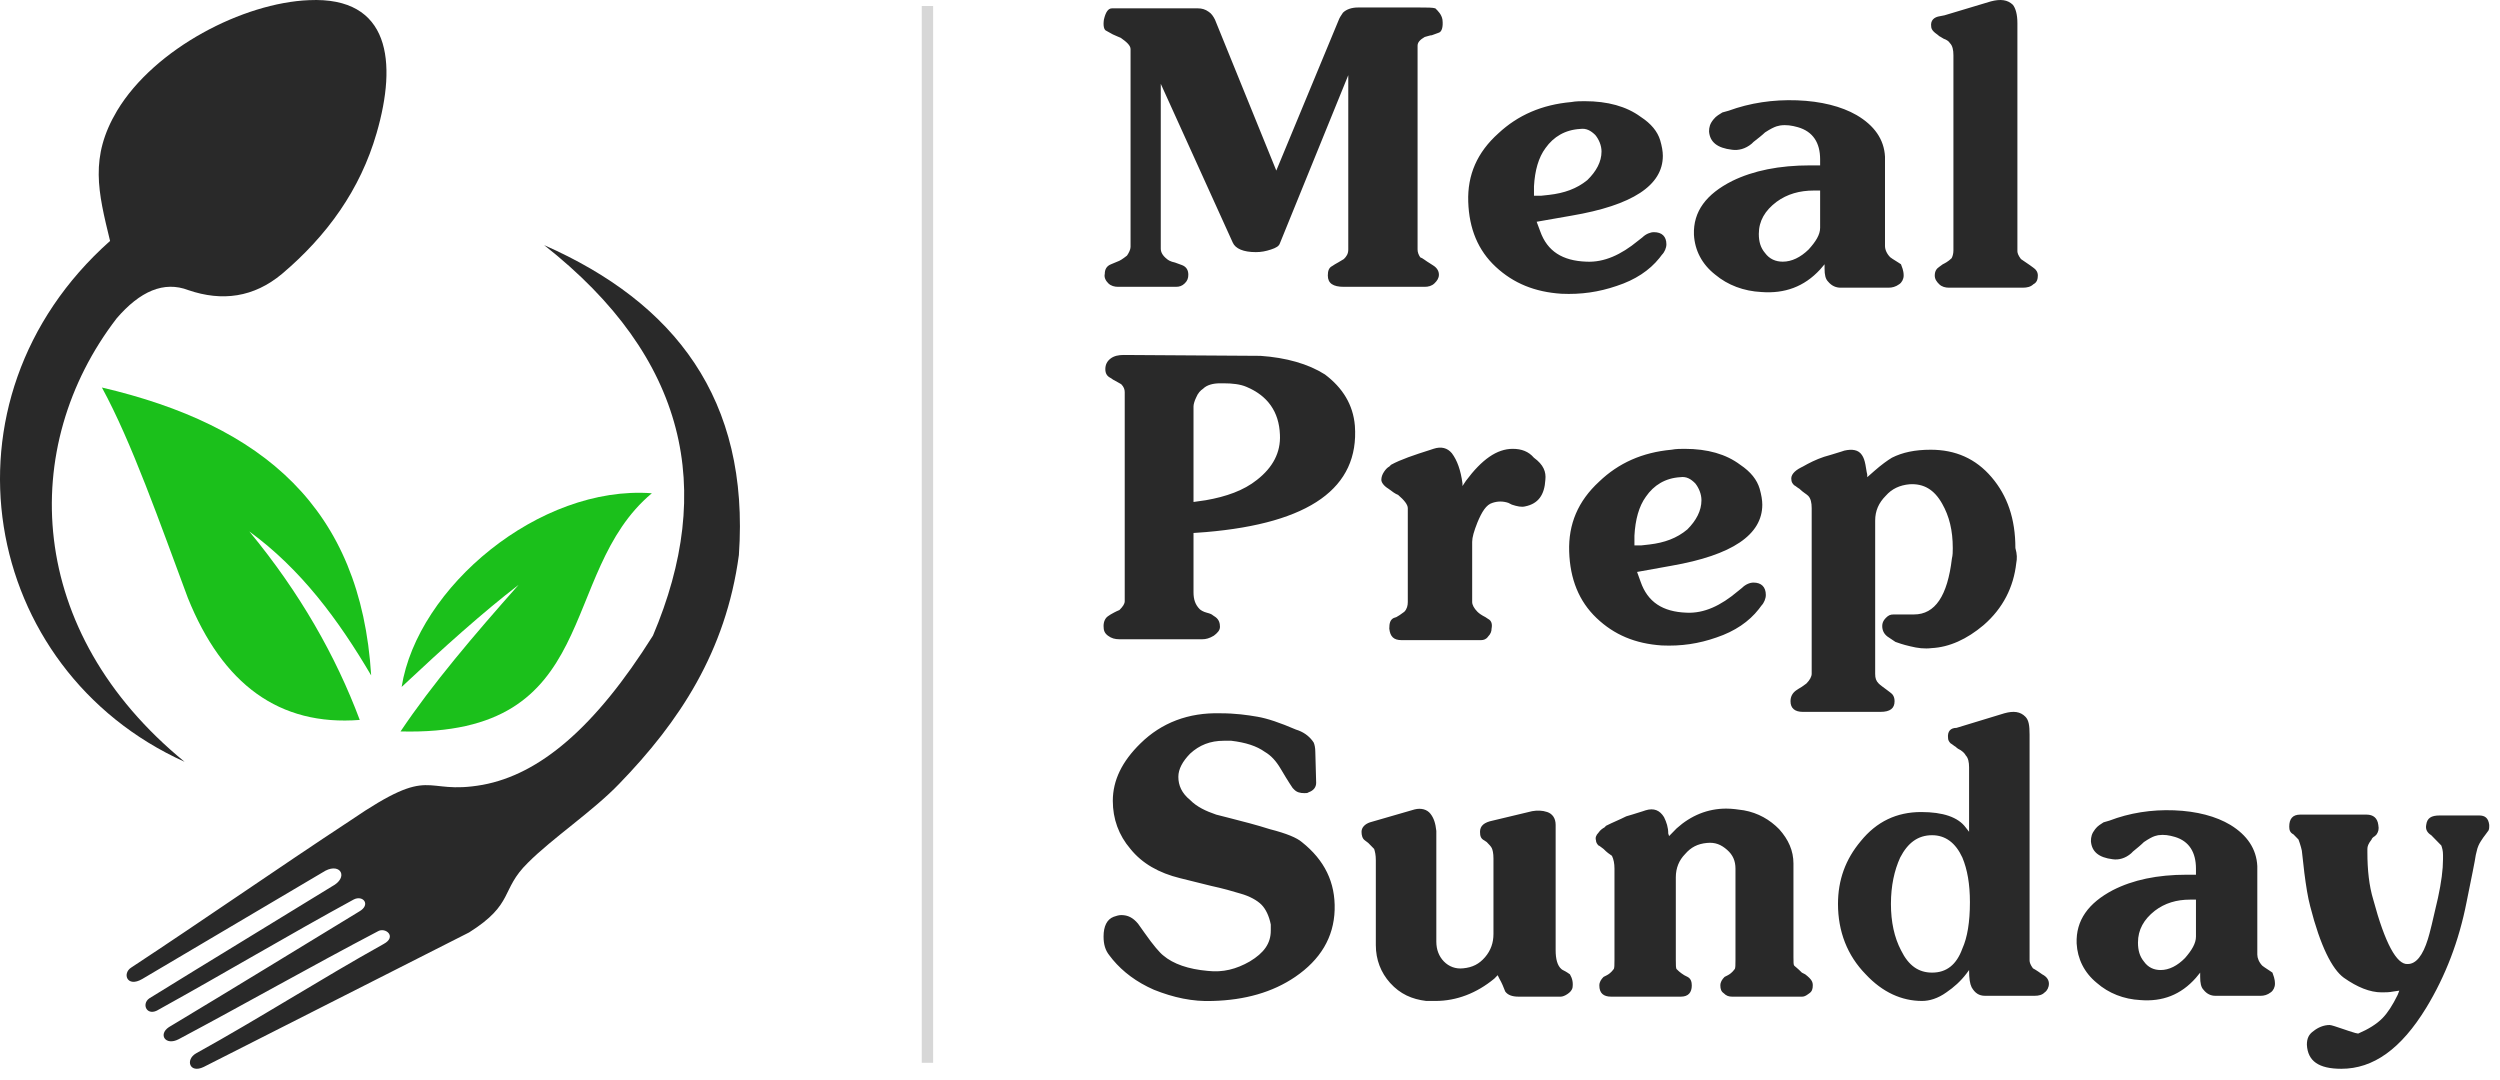
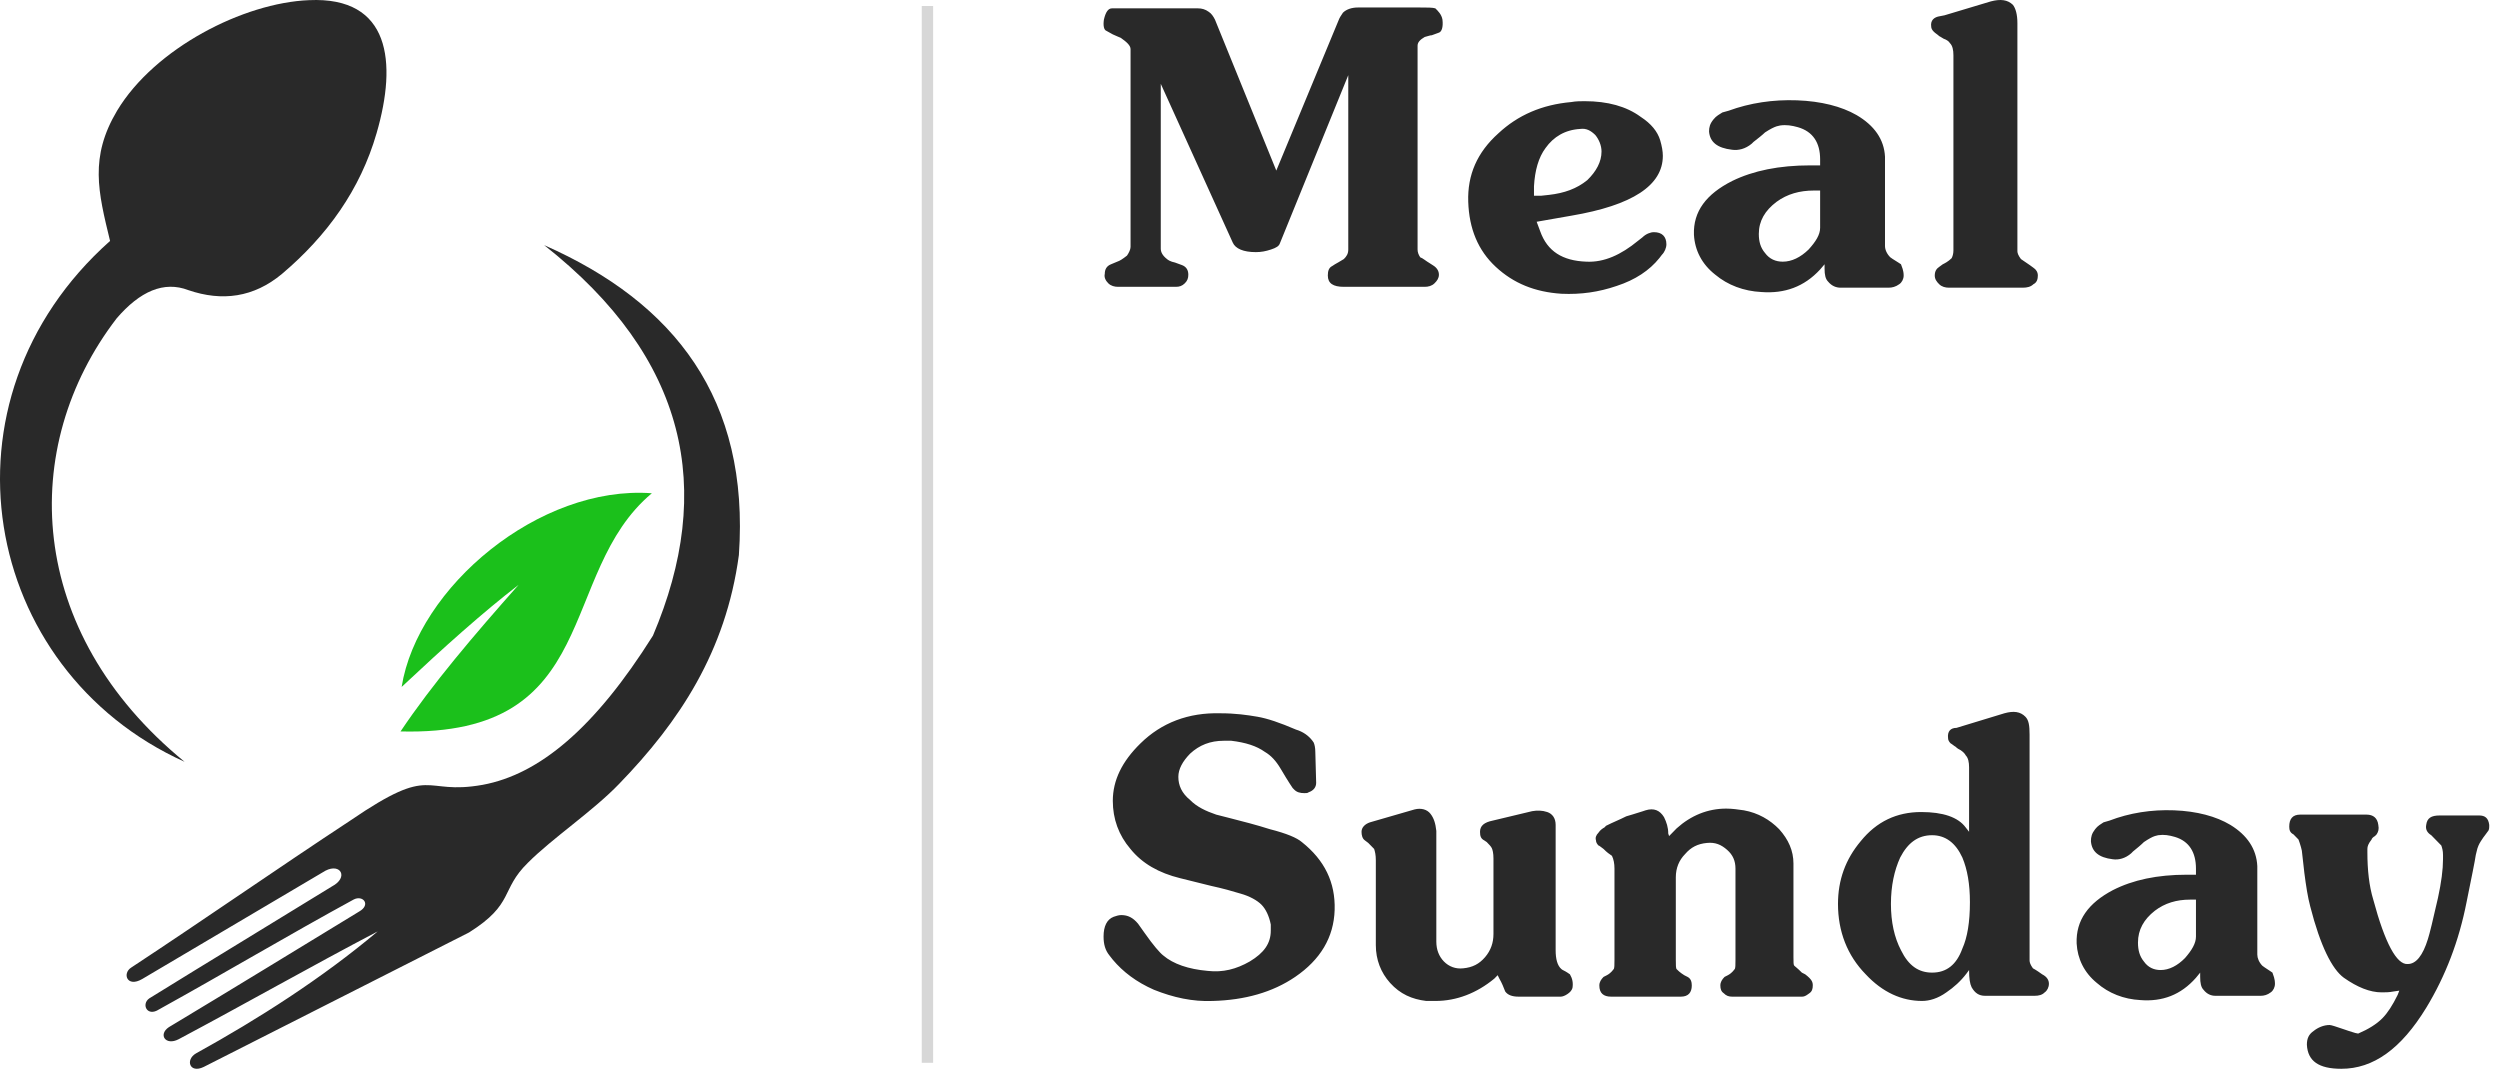
<svg xmlns="http://www.w3.org/2000/svg" width="220" height="95" viewBox="0 0 220 95" fill="none">
  <path fill-rule="evenodd" clip-rule="evenodd" d="M10.261 28.021C12.319 25.625 14.425 24.704 16.579 25.533C19.547 26.547 22.324 26.178 24.813 24.105C28.786 20.742 31.706 16.689 33.142 11.713C34.961 5.449 34.339 -0.31 27.206 0.013C21.414 0.243 13.611 4.251 10.309 9.733C7.867 13.832 8.633 16.873 9.686 21.203C-6.062 35.207 -1.706 58.931 16.244 67.038C2.219 55.568 1.597 39.307 10.261 28.021Z" fill="#292929" />
-   <path fill-rule="evenodd" clip-rule="evenodd" d="M32.663 59.437C31.754 44.696 23.137 37.418 8.968 34.101C11.601 38.938 14.042 45.94 16.532 52.62C19.595 60.22 24.573 63.906 31.658 63.353C29.552 57.733 26.392 52.159 21.941 46.769C26.488 50.086 29.791 54.554 32.663 59.437Z" fill="#1BC01B" />
  <path fill-rule="evenodd" clip-rule="evenodd" d="M35.344 60.451C39.125 56.904 42.524 53.863 45.636 51.468C41.71 55.89 38.025 60.22 35.248 64.366C53.151 64.827 48.938 50.455 57.363 43.407C47.455 42.669 36.732 51.698 35.344 60.451Z" fill="#1BC01B" />
-   <path fill-rule="evenodd" clip-rule="evenodd" d="M47.885 21.572C60.523 31.522 62.916 43.084 57.459 55.936C52.337 64.09 47.455 68.144 42.476 69.065C37.067 70.032 38.264 67.13 30.844 72.197C24.334 76.481 18.063 80.858 11.553 85.142C10.739 85.648 11.17 86.938 12.511 86.155C17.872 82.977 23.281 79.798 28.642 76.62C29.983 75.929 30.701 77.219 29.217 78.002C23.903 81.272 18.494 84.543 13.133 87.86C12.415 88.366 12.941 89.518 13.995 88.827C19.739 85.648 25.387 82.286 31.131 79.153C31.945 78.739 32.663 79.614 31.61 80.213C26.009 83.622 20.457 87.03 14.856 90.393C13.899 91.038 14.569 92.052 15.718 91.453C21.606 88.32 27.35 85.05 33.238 81.963C33.908 81.549 34.961 82.424 33.764 83.069C28.307 86.109 22.754 89.656 17.25 92.697C16.292 93.249 16.675 94.493 17.92 93.894C25.722 89.933 33.477 86.017 41.279 82.055C45.3 79.522 44.008 78.324 46.449 75.929C48.603 73.764 52.194 71.368 54.491 68.973C59.757 63.537 63.873 57.364 65.022 48.842C65.98 35.115 59.374 26.639 47.885 21.572Z" fill="#292929" />
+   <path fill-rule="evenodd" clip-rule="evenodd" d="M47.885 21.572C60.523 31.522 62.916 43.084 57.459 55.936C52.337 64.09 47.455 68.144 42.476 69.065C37.067 70.032 38.264 67.13 30.844 72.197C24.334 76.481 18.063 80.858 11.553 85.142C10.739 85.648 11.17 86.938 12.511 86.155C17.872 82.977 23.281 79.798 28.642 76.62C29.983 75.929 30.701 77.219 29.217 78.002C23.903 81.272 18.494 84.543 13.133 87.86C12.415 88.366 12.941 89.518 13.995 88.827C19.739 85.648 25.387 82.286 31.131 79.153C31.945 78.739 32.663 79.614 31.61 80.213C26.009 83.622 20.457 87.03 14.856 90.393C13.899 91.038 14.569 92.052 15.718 91.453C21.606 88.32 27.35 85.05 33.238 81.963C28.307 86.109 22.754 89.656 17.25 92.697C16.292 93.249 16.675 94.493 17.92 93.894C25.722 89.933 33.477 86.017 41.279 82.055C45.3 79.522 44.008 78.324 46.449 75.929C48.603 73.764 52.194 71.368 54.491 68.973C59.757 63.537 63.873 57.364 65.022 48.842C65.98 35.115 59.374 26.639 47.885 21.572Z" fill="#292929" />
  <line opacity="0.8" x1="81.614" y1="0.527" x2="81.614" y2="93.527" stroke="black" stroke-opacity="0.2" />
  <path d="M126.937 1.728C127.015 2.415 126.859 2.797 126.624 2.873L125.998 3.102C125.842 3.102 125.686 3.179 125.373 3.255C124.982 3.484 124.747 3.713 124.747 4.018V21.958C124.747 22.187 124.825 22.416 124.982 22.645C125.216 22.721 125.451 22.951 125.842 23.18L126.077 23.332C126.468 23.561 126.624 23.867 126.624 24.172C126.624 24.477 126.468 24.706 126.233 24.935C125.998 25.164 125.686 25.241 125.373 25.241H118.257C117.318 25.241 116.849 24.935 116.849 24.248C116.849 23.867 116.927 23.561 117.24 23.409L117.475 23.256C117.631 23.18 117.866 23.027 118.257 22.798C118.491 22.569 118.648 22.34 118.648 21.958V6.614L112.626 21.424C112.548 21.653 112.314 21.805 111.844 21.958C111.375 22.111 110.984 22.187 110.515 22.187C109.42 22.187 108.716 21.882 108.482 21.347L102.148 7.377V21.882C102.148 22.187 102.304 22.492 102.695 22.798C102.773 22.874 103.008 23.027 103.399 23.103L104.025 23.332C104.416 23.485 104.572 23.79 104.572 24.172C104.572 24.477 104.494 24.706 104.259 24.935C104.025 25.164 103.79 25.241 103.477 25.241H98.394C98.082 25.241 97.769 25.164 97.534 24.935C97.299 24.706 97.143 24.401 97.221 24.096C97.221 23.714 97.378 23.409 97.769 23.256L98.316 23.027C98.551 22.951 98.785 22.798 99.176 22.492C99.333 22.264 99.489 21.958 99.489 21.729V4.324C99.489 4.018 99.176 3.713 98.629 3.331C98.472 3.255 98.238 3.179 97.925 3.026L97.378 2.721C97.143 2.644 97.065 2.263 97.143 1.728C97.299 1.041 97.534 0.736 97.847 0.736H105.432C105.745 0.736 106.058 0.812 106.371 1.041C106.605 1.194 106.762 1.423 106.918 1.728L112.314 15.011L117.788 1.805C117.866 1.576 118.022 1.346 118.179 1.117C118.491 0.812 118.961 0.659 119.508 0.659H124.904C125.607 0.659 126.077 0.659 126.311 0.736C126.546 0.965 126.859 1.27 126.937 1.728ZM146.252 22.416L146.017 22.721C145.157 23.79 143.906 24.63 142.264 25.164C140.7 25.699 139.136 25.928 137.415 25.851C135.069 25.699 133.193 24.935 131.629 23.485C130.065 22.034 129.283 20.126 129.205 17.759C129.126 15.393 129.987 13.408 131.863 11.729C133.584 10.126 135.695 9.209 138.276 8.98C138.667 8.904 139.136 8.904 139.449 8.904C141.482 8.904 143.124 9.362 144.375 10.278C145.313 10.889 145.861 11.576 146.095 12.339C146.252 12.874 146.33 13.332 146.33 13.713C146.33 16.309 143.671 18.065 138.276 18.981L135.226 19.515L135.539 20.355C136.164 22.111 137.494 22.951 139.605 23.027C141.169 23.103 142.655 22.416 144.14 21.195L144.531 20.889C144.844 20.584 145.235 20.431 145.548 20.431C146.252 20.431 146.643 20.813 146.643 21.5C146.643 21.805 146.486 22.187 146.252 22.416ZM140.934 13.332C140.934 12.797 140.7 12.263 140.387 11.881C139.996 11.5 139.605 11.271 139.058 11.347C137.728 11.423 136.712 12.034 136.008 13.026C135.382 13.866 135.069 15.011 134.991 16.385V17.225H135.617L136.321 17.149C137.65 16.996 138.745 16.614 139.683 15.851C140.465 15.088 140.934 14.248 140.934 13.332ZM167.522 24.248C167.522 24.554 167.365 24.859 167.131 25.012C166.818 25.241 166.505 25.317 166.192 25.317H161.97C161.579 25.317 161.188 25.164 160.875 24.783C160.64 24.554 160.562 24.172 160.562 23.638V23.256L160.171 23.714C158.764 25.241 157.043 25.851 155.01 25.699C153.446 25.622 152.039 25.088 150.944 24.172C149.771 23.256 149.145 22.035 149.067 20.66C148.989 18.599 150.162 17.072 152.43 15.927C154.306 15.011 156.574 14.553 159.311 14.553H160.171V14.019C160.171 12.568 159.546 11.576 158.216 11.194C157.669 11.042 157.2 10.965 156.652 11.042L156.339 11.118C156.105 11.194 155.792 11.347 155.323 11.652C155.088 11.881 154.697 12.187 154.306 12.492L154.15 12.645C153.603 13.103 152.977 13.255 152.43 13.179C151.1 13.026 150.475 12.492 150.396 11.576C150.396 11.194 150.475 10.889 150.787 10.507C151.022 10.202 151.335 10.049 151.569 9.896L152.117 9.744C153.994 9.057 156.027 8.751 158.138 8.828C160.249 8.904 162.048 9.362 163.377 10.126C164.941 11.042 165.802 12.263 165.88 13.79V21.653C165.88 21.958 166.036 22.34 166.349 22.645C166.427 22.721 166.583 22.798 167.053 23.103L167.287 23.256C167.365 23.485 167.522 23.79 167.522 24.248ZM160.171 20.05V16.767H159.624C158.373 16.767 157.278 17.072 156.339 17.759C155.323 18.523 154.776 19.439 154.776 20.584C154.776 21.271 154.932 21.805 155.323 22.264C155.714 22.798 156.261 23.027 156.887 23.027C157.669 23.027 158.451 22.645 159.155 21.958C159.78 21.271 160.171 20.66 160.171 20.05ZM179.33 24.248C179.33 24.554 179.252 24.859 178.939 25.012C178.704 25.241 178.392 25.317 178.001 25.317H171.51C171.197 25.317 170.884 25.241 170.65 25.012C170.415 24.783 170.259 24.554 170.259 24.248C170.259 23.867 170.415 23.638 170.65 23.485L170.963 23.256C171.119 23.18 171.432 23.027 171.745 22.721C171.823 22.569 171.901 22.34 171.901 22.035V4.858C171.901 4.4 171.823 4.018 171.588 3.789C171.51 3.637 171.275 3.484 171.041 3.408C170.806 3.255 170.65 3.179 170.65 3.179C170.493 3.026 170.337 2.95 170.181 2.797C170.024 2.644 169.946 2.492 169.946 2.339C169.868 1.805 170.181 1.499 170.728 1.423L171.119 1.346L175.185 0.125C176.046 -0.104 176.671 -0.028 177.14 0.43C177.375 0.736 177.531 1.27 177.531 2.034V22.111C177.531 22.264 177.61 22.492 177.844 22.798C177.844 22.798 178.079 22.951 178.626 23.332L178.939 23.561C179.173 23.714 179.33 23.943 179.33 24.248Z" fill="#292929" />
-   <path d="M119.23 37.472C119.618 42.927 115.273 46.045 106.116 46.824L105.029 46.902V52.124C105.029 52.747 105.184 53.215 105.572 53.605C105.65 53.682 105.883 53.838 106.193 53.916C106.504 53.994 106.659 54.072 106.736 54.15L106.969 54.306C107.28 54.54 107.357 54.852 107.357 55.163C107.357 55.475 107.124 55.709 106.814 55.943C106.426 56.176 106.116 56.254 105.805 56.254H98.511C98.123 56.254 97.812 56.176 97.502 55.943C97.191 55.709 97.114 55.475 97.114 55.085C97.114 54.696 97.269 54.384 97.502 54.228L97.735 54.072C97.89 53.994 98.123 53.838 98.511 53.682C98.821 53.371 98.976 53.137 98.976 52.903V34.51C98.976 34.276 98.899 34.042 98.666 33.809C98.511 33.731 98.278 33.575 97.967 33.419L97.735 33.263C97.424 33.107 97.269 32.873 97.269 32.484C97.269 32.094 97.424 31.782 97.735 31.549C98.045 31.315 98.433 31.237 98.899 31.237L110.927 31.315C113.177 31.471 115.117 32.016 116.592 32.951C118.144 34.12 119.075 35.601 119.23 37.472ZM112.634 38.251C112.556 36.225 111.548 34.822 109.685 34.042C109.142 33.809 108.444 33.731 107.668 33.731H107.357C106.736 33.731 106.193 33.887 105.883 34.198C105.65 34.354 105.417 34.588 105.262 34.978C105.107 35.289 105.029 35.601 105.029 35.757V44.174L106.116 44.018C107.9 43.707 109.452 43.161 110.616 42.226C112.013 41.135 112.712 39.81 112.634 38.251ZM135.992 42.226C135.915 43.551 135.371 44.33 134.207 44.564C133.897 44.642 133.509 44.564 133.043 44.408L132.733 44.252C132.267 44.096 131.802 44.096 131.336 44.252C130.793 44.408 130.405 45.032 130.017 45.967C129.706 46.746 129.551 47.292 129.551 47.681V52.981C129.551 53.215 129.706 53.527 130.017 53.838C130.172 53.994 130.405 54.15 130.715 54.306L130.948 54.462C131.258 54.618 131.336 54.929 131.258 55.319C131.258 55.553 131.181 55.787 130.948 56.021C130.793 56.254 130.56 56.332 130.327 56.332H123.343C122.645 56.332 122.334 56.021 122.257 55.319C122.257 54.852 122.334 54.54 122.645 54.384L122.877 54.306C123.033 54.228 123.266 54.072 123.576 53.838C123.809 53.605 123.886 53.293 123.886 52.981V44.72C123.886 44.408 123.576 44.018 123.033 43.551C122.8 43.473 122.489 43.239 122.179 43.005C121.791 42.771 121.558 42.46 121.558 42.226C121.558 41.992 121.636 41.758 121.791 41.524C121.946 41.291 122.101 41.135 122.257 41.057L122.412 40.901C123.266 40.433 124.43 40.044 125.904 39.576L126.137 39.498C126.835 39.264 127.378 39.42 127.766 39.888C128.232 40.511 128.542 41.369 128.698 42.538V42.771L129.008 42.304C130.405 40.433 131.724 39.498 133.121 39.498C133.897 39.498 134.518 39.732 134.983 40.278C135.837 40.901 136.07 41.524 135.992 42.226ZM155.005 53.293L154.772 53.605C153.918 54.696 152.676 55.553 151.047 56.099C149.495 56.644 147.943 56.878 146.236 56.8C143.907 56.644 142.045 55.865 140.493 54.384C138.941 52.903 138.165 50.955 138.087 48.539C138.01 46.123 138.863 44.096 140.726 42.382C142.433 40.745 144.528 39.81 147.089 39.576C147.477 39.498 147.943 39.498 148.253 39.498C150.271 39.498 151.9 39.966 153.142 40.901C154.073 41.524 154.616 42.226 154.849 43.005C155.004 43.551 155.082 44.018 155.082 44.408C155.082 47.058 152.444 48.85 147.089 49.786L144.063 50.331L144.373 51.189C144.994 52.981 146.313 53.838 148.408 53.916C149.96 53.994 151.435 53.293 152.909 52.046L153.297 51.734C153.608 51.422 153.996 51.267 154.306 51.267C155.005 51.267 155.393 51.656 155.393 52.358C155.393 52.669 155.237 53.059 155.005 53.293ZM149.728 44.018C149.728 43.473 149.495 42.927 149.184 42.538C148.796 42.148 148.408 41.914 147.865 41.992C146.546 42.07 145.537 42.694 144.839 43.707C144.218 44.564 143.907 45.733 143.83 47.136V47.993H144.451L145.149 47.915C146.468 47.759 147.555 47.37 148.486 46.59C149.262 45.811 149.728 44.954 149.728 44.018ZM177.431 49.552C177.199 51.656 176.267 53.527 174.56 55.007C173.086 56.254 171.534 56.956 169.982 57.034C169.361 57.112 168.74 57.034 168.119 56.878C167.421 56.722 167.033 56.566 166.8 56.488L166.102 56.021C165.791 55.787 165.636 55.475 165.636 55.085C165.636 54.852 165.714 54.618 165.946 54.384C166.179 54.15 166.334 54.072 166.645 54.072H167.033C166.981 54.072 167.033 54.072 167.188 54.072H168.43C170.292 54.072 171.378 52.435 171.766 49.162C171.844 48.85 171.844 48.539 171.844 48.227C171.844 46.668 171.534 45.421 170.913 44.33C170.214 43.083 169.283 42.538 168.042 42.615C167.188 42.694 166.49 43.005 165.946 43.629C165.326 44.252 165.015 44.954 165.015 45.811V59.294C165.015 59.684 165.093 59.917 165.326 60.151C165.481 60.307 165.714 60.463 166.024 60.697L166.334 60.931C166.567 61.087 166.722 61.32 166.722 61.71C166.722 62.334 166.334 62.645 165.481 62.645H158.652C157.953 62.645 157.565 62.334 157.565 61.71C157.565 61.32 157.721 61.009 158.031 60.775L158.264 60.619C158.419 60.541 158.652 60.385 158.962 60.151C159.273 59.84 159.428 59.528 159.428 59.294V44.72C159.428 44.252 159.35 43.862 159.117 43.629C158.962 43.473 158.652 43.317 158.341 43.005C158.186 42.927 158.031 42.771 157.876 42.694C157.721 42.538 157.643 42.382 157.643 42.226C157.565 41.836 157.876 41.447 158.497 41.135L158.652 41.057C159.195 40.745 159.816 40.433 160.514 40.2C160.825 40.122 161.29 39.966 162.066 39.732L162.299 39.654C162.997 39.498 163.541 39.576 163.851 40.044C164.006 40.277 164.084 40.511 164.161 40.901C164.239 41.447 164.317 41.758 164.317 41.758V41.992L164.938 41.447C165.558 40.901 166.102 40.511 166.49 40.278C167.421 39.81 168.507 39.576 169.904 39.576C172.077 39.576 173.862 40.355 175.258 41.992C176.655 43.629 177.354 45.655 177.354 48.227C177.509 48.773 177.509 49.162 177.431 49.552Z" fill="#292929" />
  <path d="M117.449 80.074C117.375 82.492 116.192 84.456 113.974 85.968C111.977 87.328 109.537 88.008 106.727 88.084C104.952 88.159 103.251 87.781 101.551 87.101C99.998 86.421 98.815 85.514 97.927 84.456L97.631 84.079C97.262 83.625 97.114 83.096 97.114 82.416C97.114 81.509 97.41 80.905 98.001 80.678C98.223 80.603 98.445 80.527 98.667 80.527C99.258 80.527 99.702 80.754 100.146 81.283L100.737 82.114C101.477 83.172 102.068 83.852 102.364 84.079C103.251 84.834 104.582 85.288 106.283 85.439C107.614 85.59 108.797 85.288 109.981 84.608C111.238 83.852 111.829 83.021 111.829 81.887V81.358C111.681 80.603 111.386 79.998 111.016 79.62C110.646 79.242 109.981 78.865 109.167 78.638C108.428 78.411 107.614 78.184 106.579 77.958L103.843 77.278C101.994 76.824 100.515 75.993 99.48 74.708C98.445 73.499 97.927 72.064 97.927 70.477C97.927 68.663 98.741 67.001 100.367 65.414C102.216 63.6 104.582 62.693 107.392 62.769C108.723 62.769 109.759 62.92 110.646 63.071C111.533 63.222 112.643 63.6 114.048 64.205L114.269 64.28C114.861 64.507 115.305 64.885 115.601 65.338C115.674 65.489 115.748 65.791 115.748 66.169L115.822 68.89C115.822 69.268 115.601 69.57 115.157 69.721C115.083 69.796 114.935 69.796 114.787 69.796C114.417 69.796 114.122 69.721 113.9 69.494L113.752 69.343C113.752 69.343 113.382 68.814 112.717 67.681C112.273 66.925 111.829 66.472 111.312 66.169C110.572 65.64 109.611 65.338 108.354 65.187H107.688C106.505 65.187 105.544 65.565 104.73 66.32C104.065 67.001 103.695 67.681 103.695 68.361C103.695 69.116 103.991 69.796 104.73 70.401C105.322 71.006 106.135 71.383 107.023 71.686L108.206 71.988C109.389 72.29 110.572 72.593 111.755 72.97C113.234 73.348 114.122 73.726 114.565 74.104C116.562 75.691 117.523 77.656 117.449 80.074ZM138.376 86.95C138.302 87.177 138.154 87.328 137.932 87.479C137.711 87.63 137.489 87.706 137.341 87.706H133.644C133.052 87.706 132.682 87.555 132.46 87.252C132.313 86.875 132.165 86.497 131.943 86.119L131.795 85.817L131.499 86.119C129.946 87.403 128.171 88.084 126.323 88.084H125.509C124.252 87.933 123.217 87.479 122.33 86.497C121.516 85.59 121.073 84.456 121.073 83.172V75.691C121.073 75.237 120.999 74.935 120.925 74.708L120.407 74.179L120.111 73.953C119.889 73.802 119.815 73.499 119.815 73.197C119.815 72.819 120.111 72.517 120.555 72.366L124.474 71.232C125.066 71.081 125.583 71.232 125.879 71.61C126.175 71.988 126.323 72.441 126.397 73.121C126.397 73.046 126.397 73.65 126.397 74.935V82.87C126.397 83.55 126.619 84.154 127.062 84.608C127.506 85.061 128.098 85.288 128.763 85.212C129.576 85.136 130.168 84.834 130.686 84.23C131.203 83.625 131.425 82.945 131.425 82.189V75.54C131.425 75.086 131.351 74.784 131.277 74.633C131.203 74.482 131.055 74.331 130.834 74.104L130.612 73.953C130.316 73.802 130.242 73.575 130.242 73.197C130.242 72.668 130.612 72.366 131.351 72.215L134.827 71.383C135.27 71.308 135.714 71.308 136.158 71.459C136.601 71.61 136.897 71.988 136.897 72.593V83.625C136.897 84.381 137.045 84.985 137.415 85.288C137.489 85.363 137.711 85.439 137.932 85.59L138.154 85.741C138.376 86.119 138.45 86.497 138.376 86.95ZM159.525 86.723C159.525 87.026 159.451 87.252 159.229 87.403C159.007 87.555 158.859 87.706 158.564 87.706H152.426C152.13 87.706 151.908 87.63 151.687 87.403C151.465 87.252 151.391 87.026 151.391 86.723C151.391 86.421 151.539 86.195 151.761 85.968L152.056 85.817C152.204 85.741 152.426 85.59 152.648 85.288C152.722 85.212 152.722 84.91 152.722 84.456V76.446C152.722 75.766 152.5 75.237 151.982 74.784C151.465 74.331 150.947 74.104 150.208 74.179C149.394 74.255 148.803 74.557 148.285 75.162C147.767 75.691 147.472 76.371 147.472 77.202V84.456C147.472 84.91 147.472 85.212 147.546 85.288C147.62 85.363 147.841 85.59 148.211 85.817L148.507 85.968C148.803 86.119 148.877 86.421 148.877 86.723C148.877 87.328 148.581 87.706 147.915 87.706H141.778C141.112 87.706 140.742 87.403 140.742 86.723C140.742 86.421 140.89 86.195 141.112 85.968L141.408 85.817C141.556 85.741 141.778 85.59 142 85.288C142.073 85.212 142.074 84.91 142.074 84.456V76.446C142.074 75.993 142 75.615 141.852 75.313C141.63 75.162 141.408 75.011 141.112 74.708C140.89 74.557 140.742 74.406 140.669 74.406C140.521 74.255 140.447 74.104 140.447 73.953C140.373 73.726 140.447 73.499 140.669 73.273C140.816 73.046 141.038 72.895 141.186 72.819L141.334 72.668C141.926 72.366 142.517 72.139 143.109 71.837C143.405 71.761 143.848 71.61 144.588 71.383L144.81 71.308C145.549 71.081 146.067 71.308 146.436 71.912C146.658 72.366 146.806 72.819 146.806 73.348L146.88 73.575L147.546 72.895C148.803 71.761 150.282 71.157 151.908 71.157C152.426 71.157 152.944 71.232 153.461 71.308C154.718 71.534 155.754 72.139 156.567 72.97C157.381 73.877 157.824 74.859 157.824 75.993V84.23C157.824 84.683 157.824 84.91 157.898 84.985C157.972 85.061 158.194 85.212 158.564 85.59L158.859 85.741C159.451 86.195 159.525 86.421 159.525 86.723ZM180.304 86.572C180.304 86.875 180.156 87.177 179.934 87.328C179.713 87.555 179.417 87.63 179.047 87.63H174.684C174.166 87.63 173.797 87.403 173.501 86.875C173.353 86.572 173.279 86.119 173.279 85.363L173.057 85.665C172.54 86.346 171.948 86.875 171.283 87.328C170.543 87.857 169.804 88.084 169.138 88.084C167.363 88.084 165.663 87.328 164.184 85.741C162.557 84.079 161.743 81.963 161.743 79.545C161.743 77.429 162.409 75.615 163.74 74.028C165.145 72.29 166.92 71.459 169.064 71.459C170.987 71.459 172.318 71.912 172.983 72.819L173.279 73.197V67.529C173.279 67.076 173.205 66.698 172.983 66.472C172.909 66.32 172.761 66.169 172.54 66.018C172.392 65.943 172.244 65.867 172.096 65.716C171.948 65.64 171.8 65.489 171.652 65.414C171.504 65.263 171.43 65.111 171.43 64.96C171.357 64.356 171.652 64.053 172.17 64.053L176.385 62.769C177.198 62.542 177.79 62.618 178.234 63.071C178.529 63.373 178.603 63.827 178.603 64.658V84.532C178.603 84.683 178.677 84.91 178.899 85.212C178.899 85.212 179.195 85.363 179.712 85.741C180.156 85.968 180.304 86.27 180.304 86.572ZM173.353 79.394C173.353 77.807 173.131 76.522 172.688 75.464C172.096 74.179 171.209 73.499 170.025 73.499C168.768 73.499 167.881 74.179 167.215 75.464C166.698 76.597 166.402 77.958 166.402 79.545C166.402 81.132 166.698 82.492 167.289 83.625C167.955 84.985 168.842 85.59 170.025 85.59C171.283 85.59 172.17 84.91 172.688 83.474C173.131 82.492 173.353 81.132 173.353 79.394ZM200.196 86.572C200.196 86.875 200.048 87.177 199.826 87.328C199.53 87.555 199.234 87.63 198.939 87.63H194.946C194.576 87.63 194.206 87.479 193.91 87.101C193.688 86.875 193.615 86.497 193.615 85.968V85.59L193.245 86.043C191.914 87.555 190.287 88.159 188.364 88.008C186.885 87.933 185.554 87.403 184.519 86.497C183.41 85.59 182.818 84.381 182.744 83.021C182.67 80.98 183.78 79.469 185.924 78.336C187.699 77.429 189.843 76.975 192.431 76.975H193.245V76.446C193.245 75.011 192.653 74.028 191.396 73.65C190.878 73.499 190.435 73.424 189.917 73.499L189.621 73.575C189.4 73.65 189.104 73.802 188.66 74.104C188.438 74.331 188.069 74.633 187.699 74.935L187.551 75.086C187.033 75.54 186.442 75.691 185.924 75.615C184.667 75.464 184.075 74.935 184.001 74.028C184.001 73.65 184.075 73.348 184.371 72.97C184.593 72.668 184.889 72.517 185.111 72.366L185.628 72.215C187.403 71.535 189.326 71.232 191.322 71.308C193.319 71.383 195.02 71.837 196.277 72.593C197.756 73.499 198.569 74.708 198.643 76.22V84.003C198.643 84.305 198.791 84.683 199.087 84.985C199.161 85.061 199.308 85.136 199.752 85.439L199.974 85.59C200.048 85.817 200.196 86.119 200.196 86.572ZM193.245 82.416V79.167H192.727C191.544 79.167 190.509 79.469 189.621 80.149C188.66 80.905 188.142 81.812 188.142 82.945C188.142 83.625 188.29 84.154 188.66 84.608C189.03 85.137 189.547 85.363 190.139 85.363C190.878 85.363 191.618 84.985 192.283 84.305C192.875 83.625 193.245 83.021 193.245 82.416ZM219.052 72.593C219.052 72.895 219.052 73.046 218.904 73.197L218.682 73.499C218.609 73.575 218.461 73.802 218.313 74.028C218.165 74.255 218.017 74.557 217.943 74.935L217.869 75.237C217.795 75.766 217.499 77.202 217.056 79.394C216.39 82.794 215.207 85.892 213.506 88.688C211.288 92.315 208.848 94.053 206.038 94.053C204.041 94.053 203.08 93.373 203.006 91.938C203.006 91.409 203.154 91.031 203.597 90.728C203.967 90.426 204.485 90.2 205.002 90.2C205.15 90.2 205.594 90.351 206.259 90.577L206.703 90.728C207.147 90.88 207.443 90.955 207.517 90.955C208.404 90.577 209.143 90.124 209.661 89.595C210.105 89.142 210.548 88.462 210.992 87.555L211.14 87.177L210.622 87.252C210.253 87.328 209.883 87.328 209.587 87.328C208.552 87.328 207.443 86.875 206.259 86.043C205.224 85.288 204.189 83.247 203.302 79.771C203.08 78.94 202.932 77.958 202.784 76.824C202.71 76.144 202.636 75.464 202.562 74.859L202.488 74.557C202.414 74.255 202.34 74.104 202.266 73.877L201.823 73.424C201.527 73.273 201.453 73.046 201.453 72.744C201.453 72.064 201.749 71.686 202.414 71.686H208.256C208.848 71.686 209.217 71.988 209.291 72.593C209.365 72.97 209.291 73.197 209.143 73.424L208.995 73.575C208.848 73.65 208.7 73.802 208.7 73.877C208.404 74.255 208.33 74.482 208.33 74.708V75.011C208.33 76.522 208.478 77.958 208.848 79.167C209.883 83.021 210.918 84.91 211.879 84.834C212.619 84.834 213.21 84.079 213.654 82.643C213.802 82.189 214.098 80.98 214.541 79.016C214.837 77.655 214.985 76.522 214.985 75.615V75.237C214.985 74.859 214.911 74.633 214.837 74.406L213.95 73.499C213.58 73.273 213.432 72.97 213.506 72.593C213.58 71.988 213.95 71.761 214.689 71.761H218.165C218.683 71.761 218.978 71.988 219.052 72.593Z" fill="#292929" />
</svg>